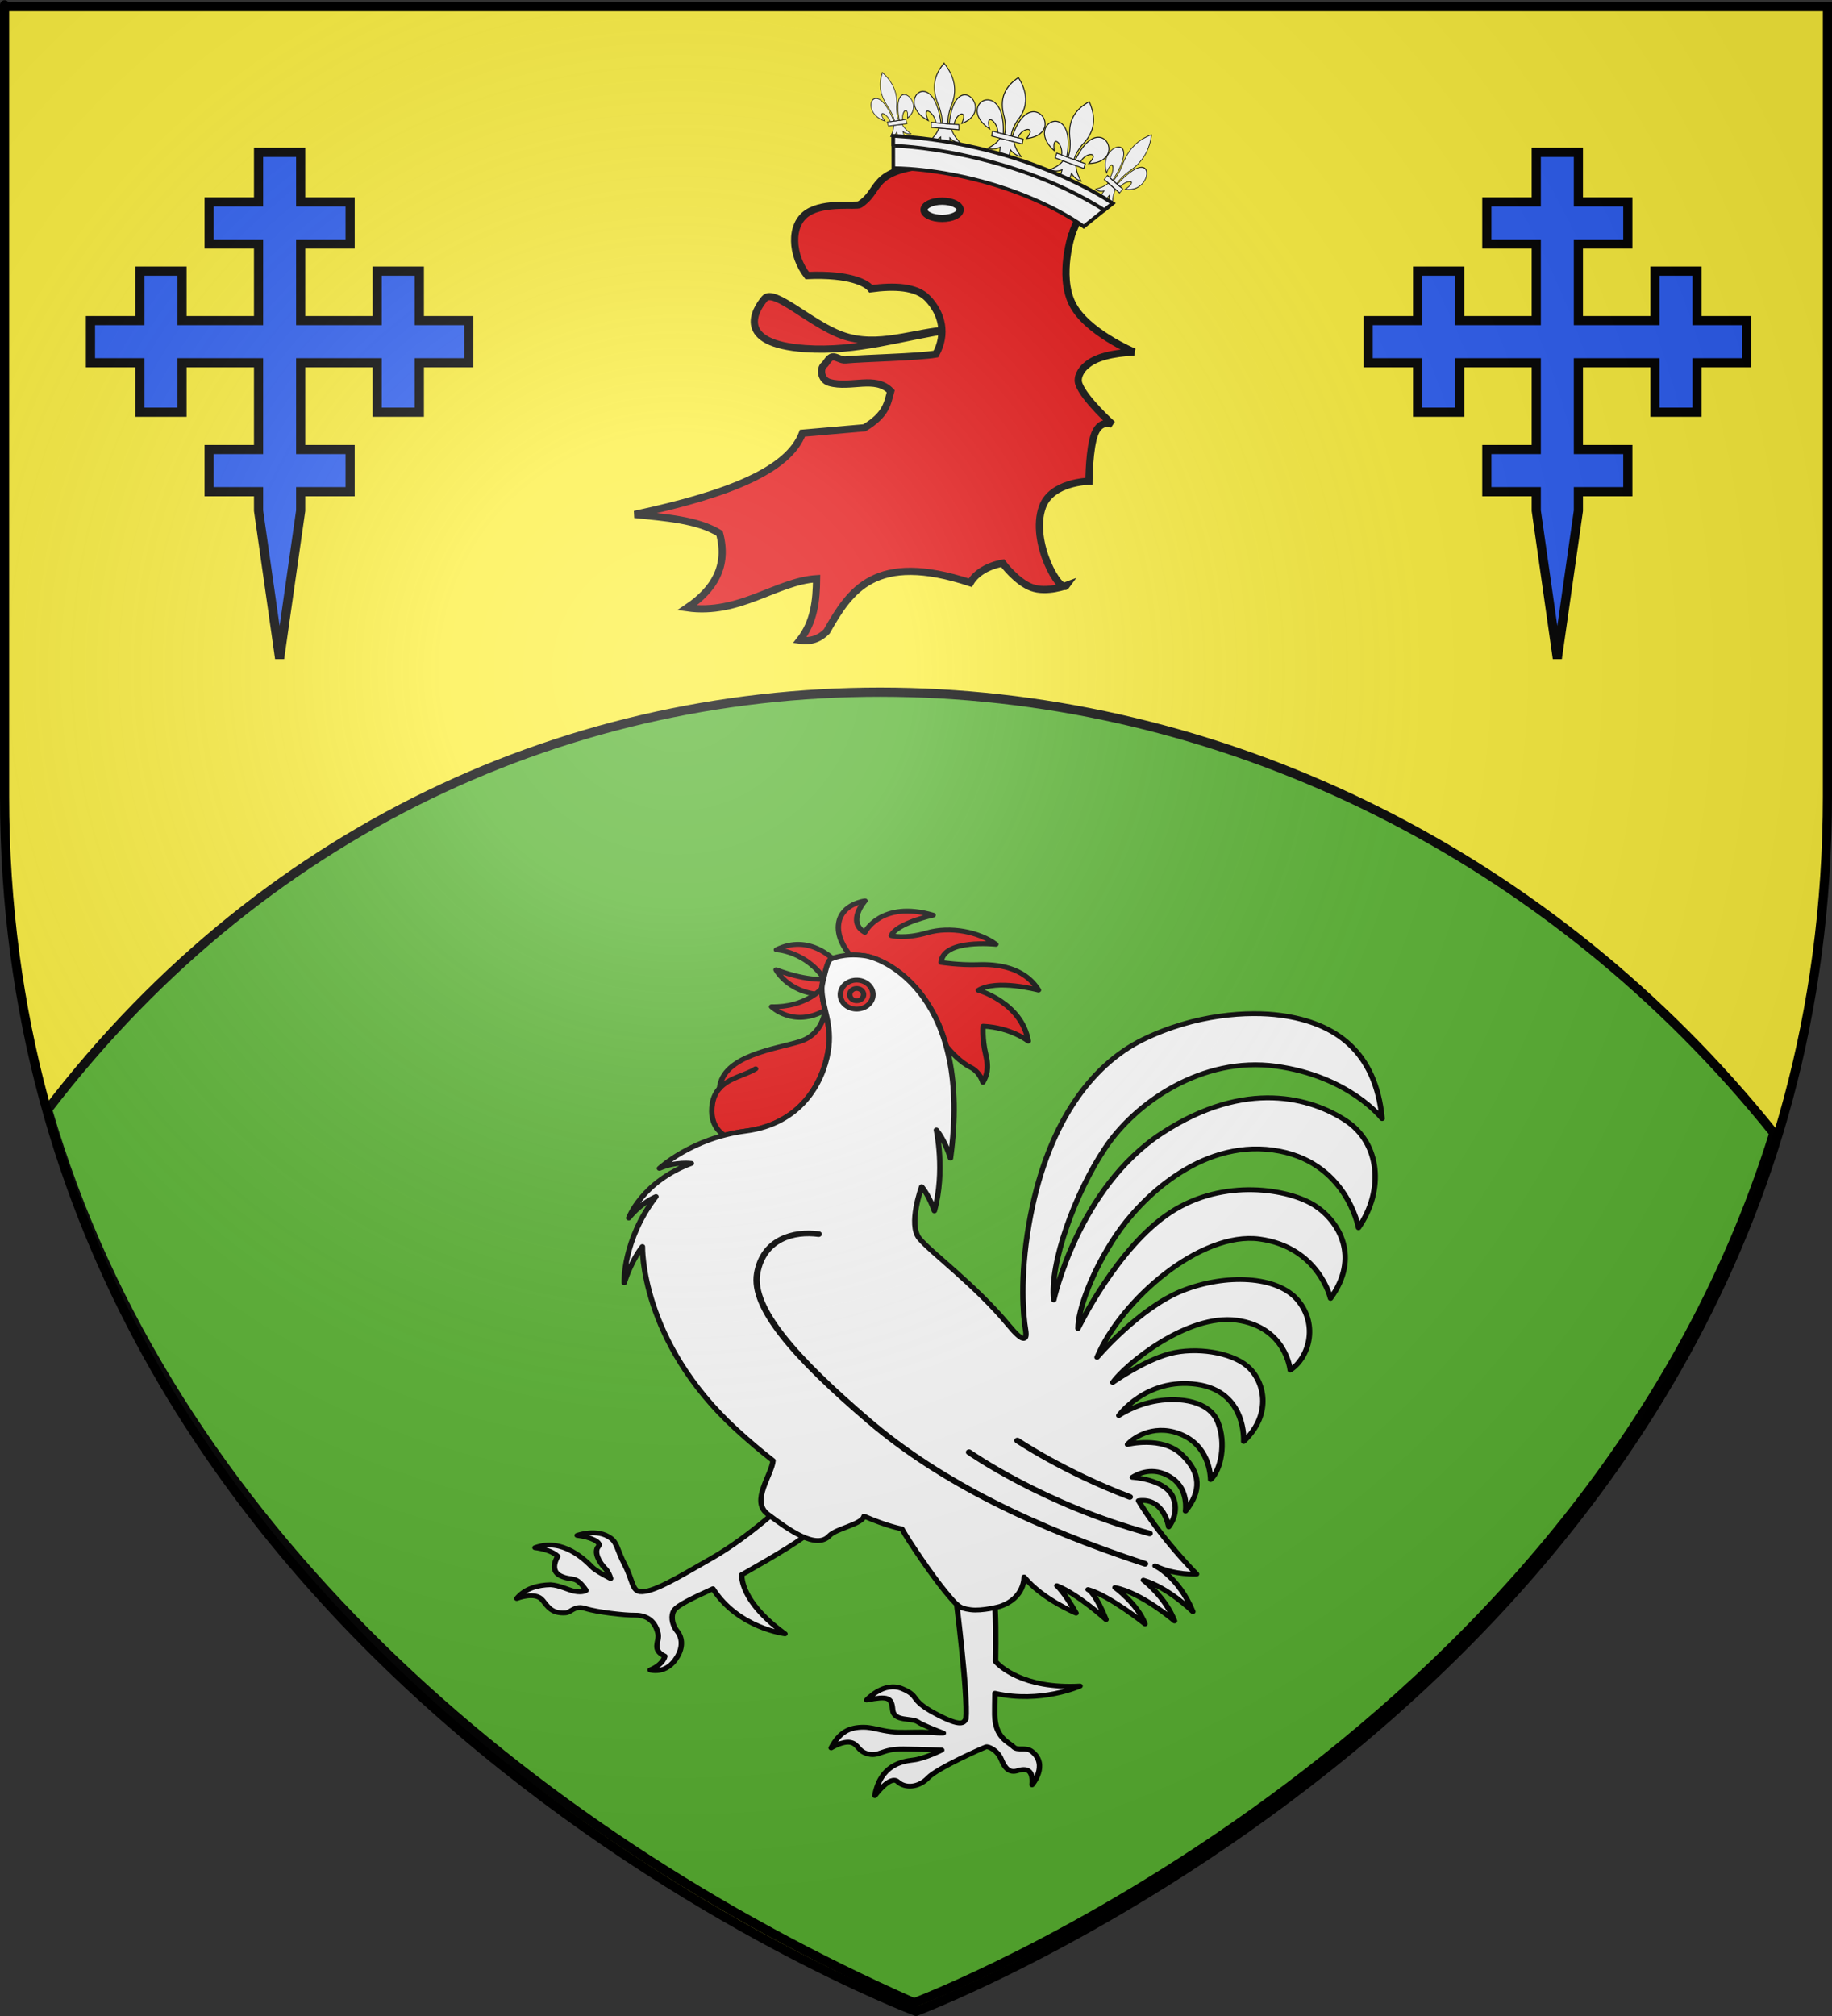
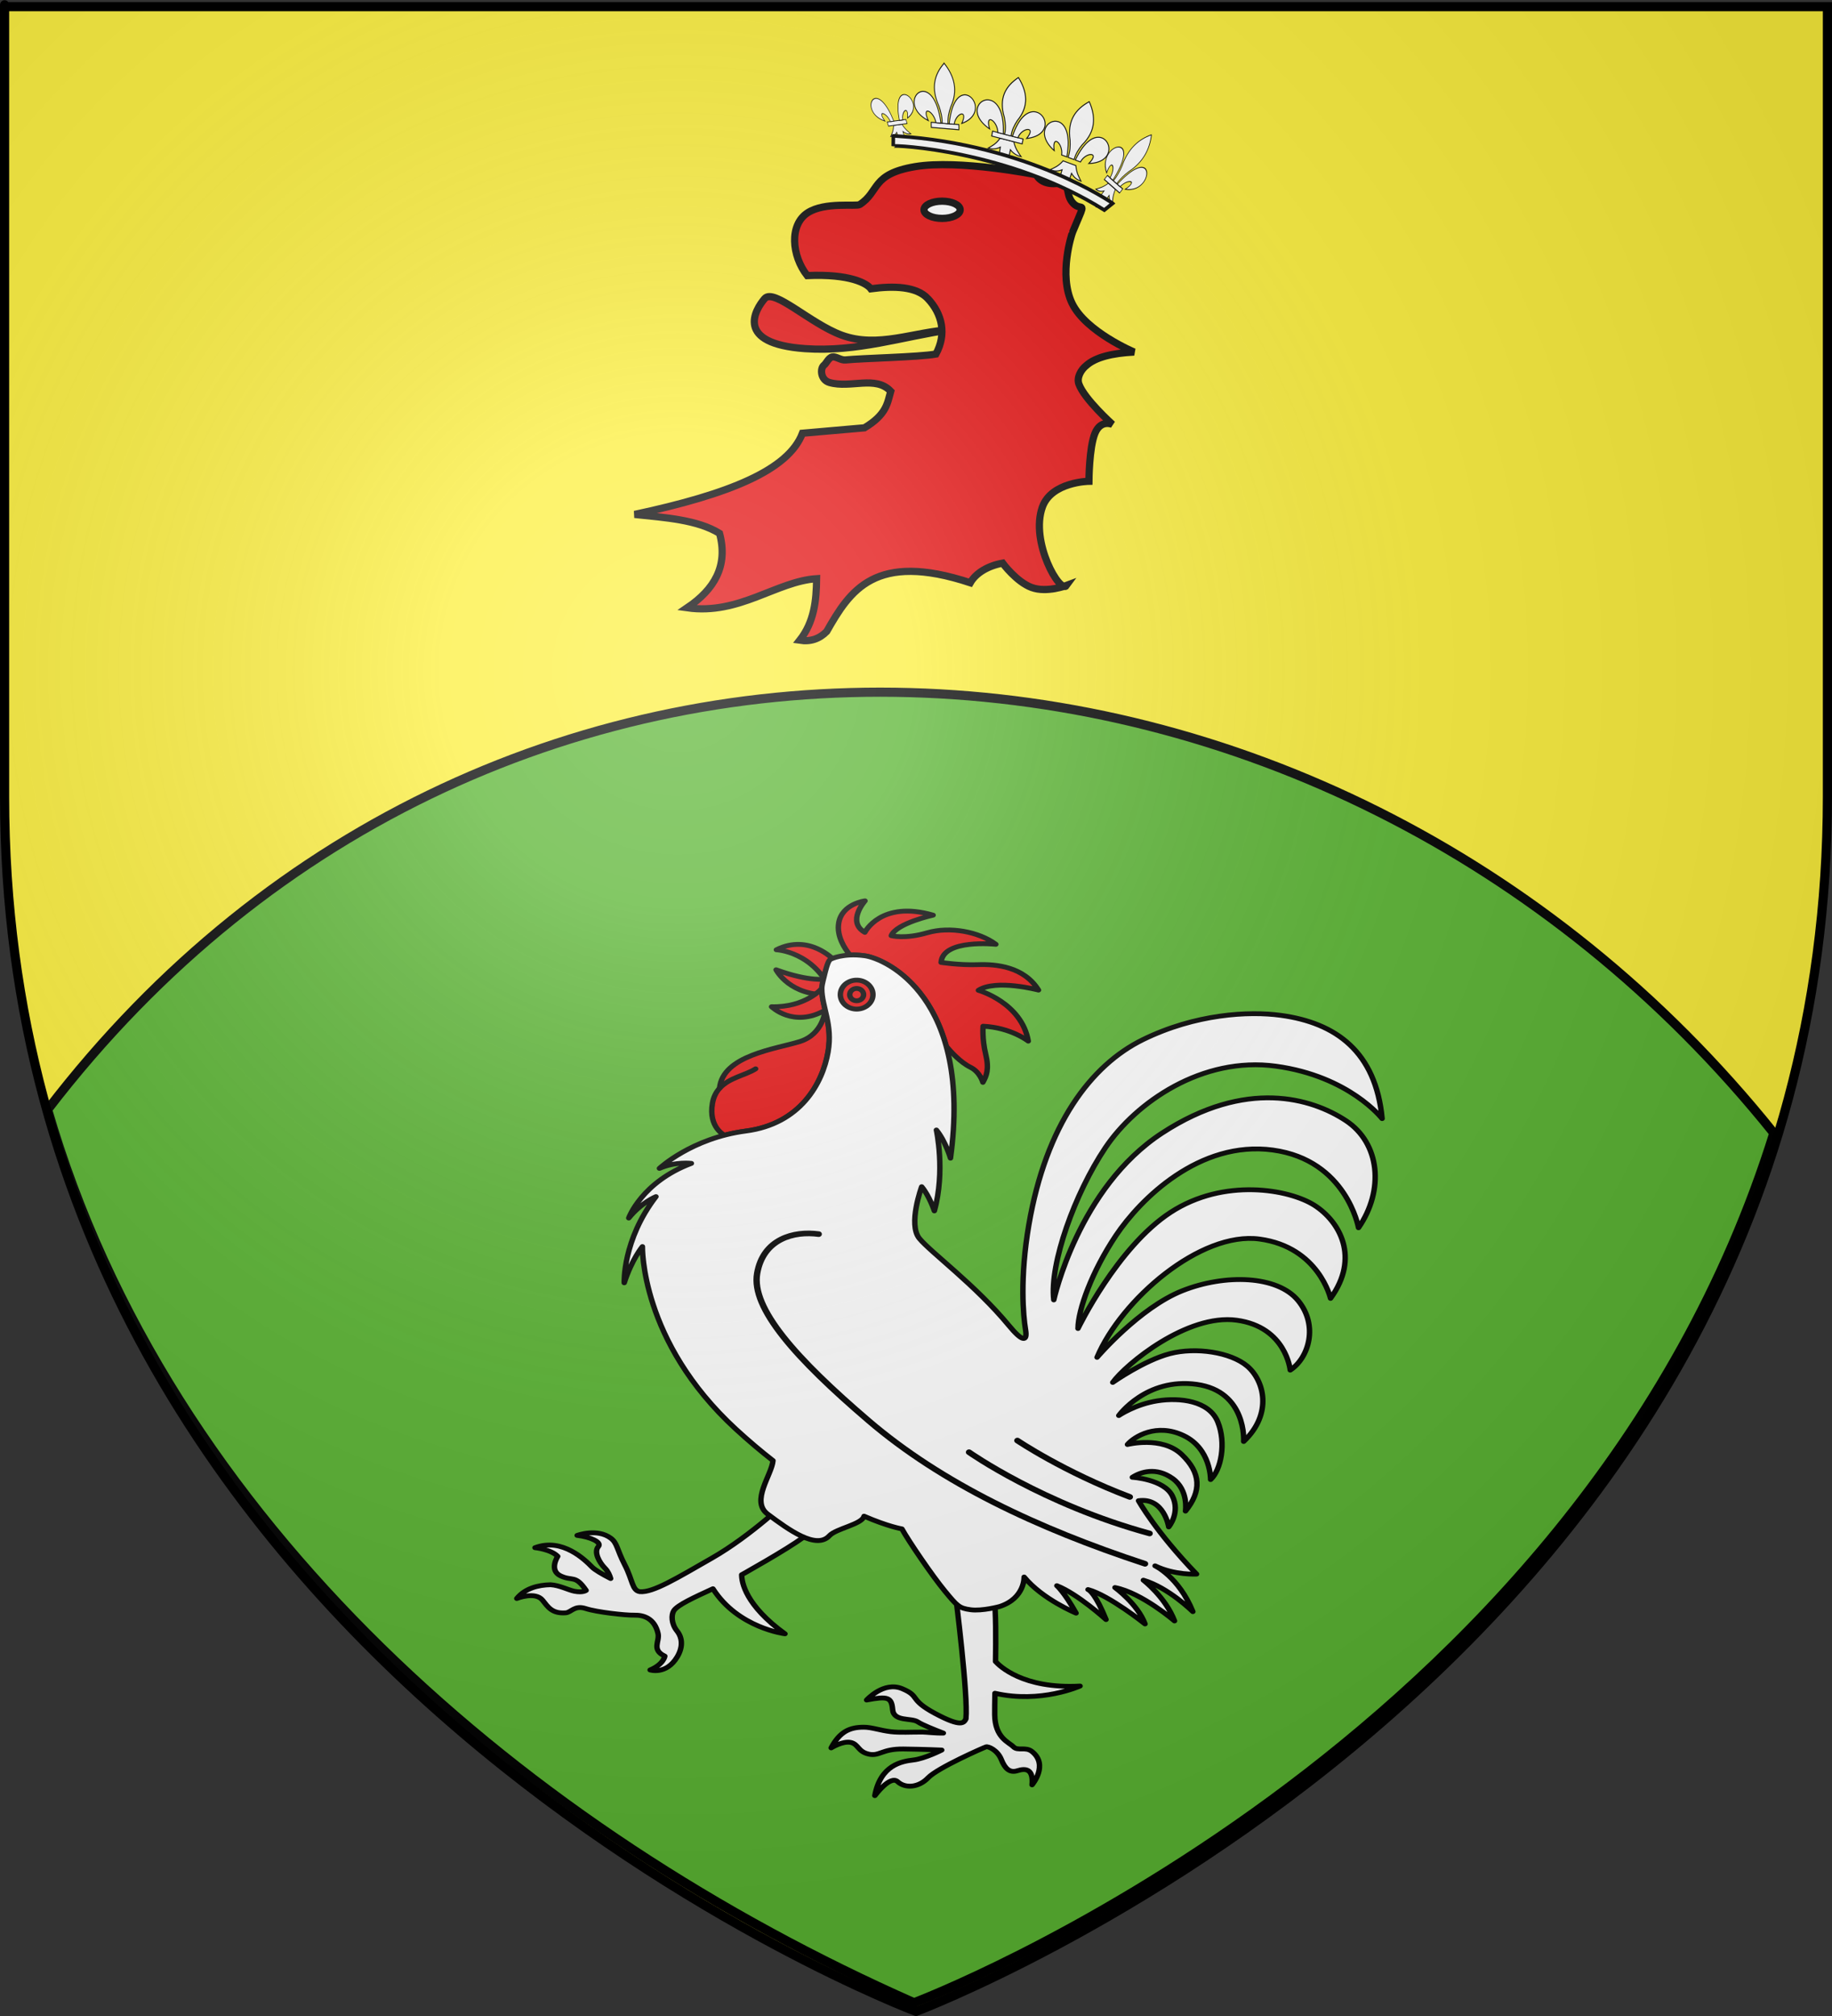
<svg xmlns="http://www.w3.org/2000/svg" xmlns:ns1="http://sodipodi.sourceforge.net/DTD/sodipodi-0.dtd" xmlns:ns2="http://www.inkscape.org/namespaces/inkscape" xmlns:xlink="http://www.w3.org/1999/xlink" height="660" width="600" version="1.0" id="svg2" ns1:version="0.32" ns2:version="0.48.1 r9760" ns1:docname="Blason ville fr Baudrémont 55.svg" ns2:export-filename="/Users/olivier/Desktop/Blason Rouge/Blason_Vide_3D.png" ns2:export-xdpi="144" ns2:export-ydpi="144" ns2:output_extension="org.inkscape.output.svg.inkscape">
  <rect width="100%" height="100%" fill="#333333" stroke="none" />
  <ns1:namedview ns2:window-height="642" ns2:window-width="922" ns2:pageshadow="2" ns2:pageopacity="0.0" guidetolerance="10.0" gridtolerance="10.0" objecttolerance="10.0" borderopacity="1.0" bordercolor="#666666" pagecolor="#ffffff" id="base" showgrid="false" height="660px" ns2:zoom="0.64308313" ns2:cx="81.685394" ns2:cy="329.66161" ns2:window-x="252" ns2:window-y="0" ns2:current-layer="layer3-6" showguides="true" ns2:guide-bbox="true" ns2:window-maximized="0">
    <ns1:guide orientation="0,1" position="622.004,292.342" id="guide11799" />
    <ns1:guide orientation="1,0" position="300,185.714" id="guide11801" />
  </ns1:namedview>
  <desc id="desc4">Flag of Canton of Valais (Wallis)</desc>
  <defs id="defs6">
    <ns2:perspective ns1:type="inkscape:persp3d" ns2:vp_x="0 : 330 : 1" ns2:vp_y="0 : 1000 : 0" ns2:vp_z="600 : 330 : 1" ns2:persp3d-origin="300 : 220 : 1" id="perspective35" />
    <linearGradient id="linearGradient2893">
      <stop style="stop-color:white;stop-opacity:0.314;" offset="0" id="stop2895" />
      <stop id="stop2897" offset="0.19" style="stop-color:white;stop-opacity:0.251;" />
      <stop style="stop-color:#6b6b6b;stop-opacity:0.125;" offset="0.6" id="stop2901" />
      <stop style="stop-color:black;stop-opacity:0.125;" offset="1" id="stop2899" />
    </linearGradient>
    <linearGradient id="linearGradient2885">
      <stop id="stop2887" offset="0" style="stop-color:white;stop-opacity:1;" />
      <stop style="stop-color:white;stop-opacity:1;" offset="0.229" id="stop2891" />
      <stop id="stop2889" offset="1" style="stop-color:black;stop-opacity:1;" />
    </linearGradient>
    <linearGradient id="linearGradient2955">
      <stop id="stop2867" offset="0" style="stop-color:#fd0000;stop-opacity:1;" />
      <stop style="stop-color:#e77275;stop-opacity:0.659;" offset="0.5" id="stop2873" />
      <stop style="stop-color:black;stop-opacity:0.323;" offset="1" id="stop2959" />
    </linearGradient>
    <radialGradient ns2:collect="always" xlink:href="#linearGradient2955" id="radialGradient2961" cx="225.524" cy="218.901" fx="225.524" fy="218.901" r="300" gradientTransform="matrix(-4.167939e-4,2.183,-1.884,-3.599562e-4,615.597,-289.121)" gradientUnits="userSpaceOnUse" />
    <polygon id="star" transform="scale(53,53)" points="0,-1 0.588,0.809 -0.951,-0.309 0.951,-0.309 -0.588,0.809 0,-1 " />
    <clipPath id="clip">
      <path d="M 0,-200 L 0,600 L 300,600 L 300,-200 L 0,-200 z " id="path10" />
    </clipPath>
    <radialGradient ns2:collect="always" xlink:href="#linearGradient2955" id="radialGradient1911" gradientUnits="userSpaceOnUse" gradientTransform="matrix(-4.167939e-4,2.183,-1.884,-3.599562e-4,615.597,-289.121)" cx="225.524" cy="218.901" fx="225.524" fy="218.901" r="300" />
    <radialGradient ns2:collect="always" xlink:href="#linearGradient2955" id="radialGradient2865" gradientUnits="userSpaceOnUse" gradientTransform="matrix(0,1.749,-1.593,-1.049767e-7,551.788,-191.29)" cx="225.524" cy="218.901" fx="225.524" fy="218.901" r="300" />
    <radialGradient ns2:collect="always" xlink:href="#linearGradient2955" id="radialGradient2871" gradientUnits="userSpaceOnUse" gradientTransform="matrix(0,1.386,-1.323,-5.741131e-8,-158.082,-109.541)" cx="225.524" cy="218.901" fx="225.524" fy="218.901" r="300" />
    <radialGradient ns2:collect="always" xlink:href="#linearGradient2893" id="radialGradient3163" gradientUnits="userSpaceOnUse" gradientTransform="matrix(1.353,0,0,1.349,-77.629,-85.747)" cx="221.445" cy="226.331" fx="221.445" fy="226.331" r="300" />
    <ns2:perspective id="perspective205" ns2:persp3d-origin="243.16164 : 59.131053 : 1" ns2:vp_z="486.32327 : 88.696579 : 1" ns2:vp_y="0 : 1000 : 0" ns2:vp_x="0 : 88.696579 : 1" ns1:type="inkscape:persp3d" />
    <ns2:perspective id="perspective204" ns2:persp3d-origin="250 : 186.33333 : 1" ns2:vp_z="500 : 279.5 : 1" ns2:vp_y="0 : 1000 : 0" ns2:vp_x="0 : 279.5 : 1" ns1:type="inkscape:persp3d" />
    <radialGradient r="300" fy="226.331" fx="221.445" cy="226.331" cx="221.445" gradientTransform="matrix(1.354,0,0,0.977,-78.011,118.896)" gradientUnits="userSpaceOnUse" id="radialGradient3163-3" xlink:href="#linearGradient2893-3" ns2:collect="always" />
    <linearGradient id="linearGradient2893-3">
      <stop id="stop2895-9" offset="0" style="stop-color:white;stop-opacity:0.314;" />
      <stop style="stop-color:white;stop-opacity:0.251;" offset="0.19" id="stop2897-9" />
      <stop id="stop2901-7" offset="0.6" style="stop-color:#6b6b6b;stop-opacity:0.125;" />
      <stop id="stop2899-0" offset="1" style="stop-color:black;stop-opacity:0.125;" />
    </linearGradient>
    <radialGradient r="300" fy="226.331" fx="221.445" cy="226.331" cx="221.445" gradientTransform="matrix(1.353,0,0,1.349,-77.629,-85.747)" gradientUnits="userSpaceOnUse" id="radialGradient3163-2" xlink:href="#linearGradient2893-7" ns2:collect="always" />
    <radialGradient r="300" fy="218.901" fx="225.524" cy="218.901" cx="225.524" gradientTransform="matrix(0,1.386,-1.323,-5.741131e-8,-158.082,-109.541)" gradientUnits="userSpaceOnUse" id="radialGradient2871-3" xlink:href="#linearGradient2955-7" ns2:collect="always" />
    <radialGradient r="300" fy="218.901" fx="225.524" cy="218.901" cx="225.524" gradientTransform="matrix(0,1.749,-1.593,-1.049767e-7,551.788,-191.29)" gradientUnits="userSpaceOnUse" id="radialGradient2865-0" xlink:href="#linearGradient2955-7" ns2:collect="always" />
    <radialGradient r="300" fy="218.901" fx="225.524" cy="218.901" cx="225.524" gradientTransform="matrix(-4.167939e-4,2.183,-1.884,-3.599562e-4,615.597,-289.121)" gradientUnits="userSpaceOnUse" id="radialGradient1911-6" xlink:href="#linearGradient2955-7" ns2:collect="always" />
    <clipPath id="clip-0">
      <path id="path10-4" d="M 0,-200 L 0,600 L 300,600 L 300,-200 L 0,-200 z " />
    </clipPath>
    <polygon points="0,-1 0.588,0.809 -0.951,-0.309 0.951,-0.309 -0.588,0.809 0,-1 " transform="scale(53,53)" id="star-8" />
    <radialGradient gradientUnits="userSpaceOnUse" gradientTransform="matrix(-4.167939e-4,2.183,-1.884,-3.599562e-4,615.597,-289.121)" r="300" fy="218.901" fx="225.524" cy="218.901" cx="225.524" id="radialGradient2961-4" xlink:href="#linearGradient2955-7" ns2:collect="always" />
    <linearGradient id="linearGradient2955-7">
      <stop style="stop-color:#fd0000;stop-opacity:1;" offset="0" id="stop2867-1" />
      <stop id="stop2873-3" offset="0.5" style="stop-color:#e77275;stop-opacity:0.659;" />
      <stop id="stop2959-8" offset="1" style="stop-color:black;stop-opacity:0.323;" />
    </linearGradient>
    <linearGradient id="linearGradient2885-5">
      <stop style="stop-color:white;stop-opacity:1;" offset="0" id="stop2887-8" />
      <stop id="stop2891-1" offset="0.229" style="stop-color:white;stop-opacity:1;" />
      <stop style="stop-color:black;stop-opacity:1;" offset="1" id="stop2889-4" />
    </linearGradient>
    <linearGradient id="linearGradient2893-7">
      <stop id="stop2895-2" offset="0" style="stop-color:white;stop-opacity:0.314;" />
      <stop style="stop-color:white;stop-opacity:0.251;" offset="0.19" id="stop2897-3" />
      <stop id="stop2901-6" offset="0.6" style="stop-color:#6b6b6b;stop-opacity:0.125;" />
      <stop id="stop2899-5" offset="1" style="stop-color:black;stop-opacity:0.125;" />
    </linearGradient>
    <ns2:perspective id="perspective35-1" ns2:persp3d-origin="300 : 220 : 1" ns2:vp_z="600 : 330 : 1" ns2:vp_y="0 : 1000 : 0" ns2:vp_x="0 : 330 : 1" ns1:type="inkscape:persp3d" />
    <ns2:perspective id="perspective75" ns2:persp3d-origin="300 : 220 : 1" ns2:vp_z="600 : 330 : 1" ns2:vp_y="0 : 1000 : 0" ns2:vp_x="0 : 330 : 1" ns1:type="inkscape:persp3d" />
  </defs>
  <g ns2:groupmode="layer" id="layer3" ns2:label="Fond écu" style="display:inline">
    <path id="path2855" style="fill:#fcef3c;fill-opacity:1;fill-rule:evenodd;stroke:none" d="m 300,658.5 c 0,0 298.5,-112.32 298.5,-397.772 0,-285.452 0,-258.552 0,-258.552 l -597,0 0,258.552 C 1.5,546.18 300,658.5 300,658.5 z" ns1:nodetypes="cccccc" ns2:connector-curvature="0" />
    <path id="path11795" style="fill:#5ab532;fill-opacity:1;fill-rule:evenodd;stroke:#000000;stroke-width:3;stroke-linecap:butt;stroke-linejoin:miter;stroke-miterlimit:4;stroke-opacity:1;stroke-dasharray:none;display:inline" d="m 299.35,655.665 c 0,0 218.467,-82.205 281.603,-284.691 C 433.971,187.825 162.058,172.078 15.595,363.265 54.801,498.583 172.654,599.716 299.35,655.665 z" ns1:nodetypes="cccc" ns2:connector-curvature="0" />
    <g id="Layer_x0020_1" transform="translate(-123.765,-47.355)">
      <g id="g3971" transform="matrix(-1,0,0,1,94.988,-55.976)">
        <g id="g23099" transform="matrix(0.83,-0.107,0.099,0.903,-356.325,-13.032)" />
      </g>
    </g>
    <g id="g3578" transform="matrix(0.593,0,0,0.527,123.588,280.543)">
      <g transform="translate(0.914,-0.835)" style="display:inline" ns2:label="Fond écu" id="layer3-9">
        <g transform="translate(17.006,-51.005)" id="g3431" style="fill:#e20909;display:inline">
          <path style="fill:#ffffff;fill-opacity:1;stroke:#000000;stroke-width:3;stroke-linecap:round;stroke-linejoin:round;stroke-miterlimit:4;stroke-dasharray:none" d="m 207.202,534.455 c -21.732,-17.689 -23.891,-31.867 -23.911,-36.706 0.674,-0.411 1.338,-0.82 1.984,-1.233 14.468,-9.234 34.523,-22.441 36.775,-26.671 2.25,-4.228 -12.722,-18.929 -12.722,-18.929 0,0 -20.634,22.452 -42.424,36.473 -19.502,12.548 -32.627,21.609 -39.84,20.89 l 0,0 c -4.331,-0.752 -3.895,-7.044 -8.314,-16.64 -4.418,-9.598 -4.125,-13.512 -7.712,-16.561 -7.523,-6.394 -18.603,-1.76 -18.603,-1.76 7.305,0.956 13.801,4.228 11.687,6.952 -2.592,3.342 0.427,9.752 3.677,13.436 1.691,1.917 2.617,4.388 3.126,6.41 -4.552,-2.629 -8.676,-5.288 -10.349,-7.216 -3.499,-4.032 -16.25,-18.417 -31.42,-11.944 0,0 8.806,0.996 12.553,5.378 0,0 -5.02,8.618 1.577,12.129 6.598,3.512 8.082,-0.91 14.088,9.018 0,0 -1.727,1.571 -6.4,0.555 -3.387,-0.735 -8.19,-3.735 -13.277,-4.068 -6.869,0.176 -14.004,2.21 -18.602,8.539 0,0 10.201,-4.585 14.206,1.047 2.98,4.192 5.216,8.473 12.746,7.87 3.146,-0.252 4.905,-4.934 11.069,-2.672 6.164,2.264 21.964,4.24 26.918,4.11 4.954,-0.131 11.201,1.87 13.082,11.52 0.938,4.814 -3.821,9.934 3.728,13.952 0,0 -0.566,4.991 -8.117,8.571 0,0 8.92,3.228 14.954,-8.108 3.061,-5.752 3.123,-11.58 -0.104,-16.121 -3.229,-4.539 -3.177,-9.941 -1.827,-12.478 1.926,-3.619 11.345,-8.404 21.667,-13.753 13.881,24.444 39.787,28.007 39.787,28.007 z" id="path2519" ns2:connector-curvature="0" />
          <path style="fill:#ffffff;fill-opacity:1;stroke:#000000;stroke-width:3;stroke-linecap:round;stroke-linejoin:round;stroke-miterlimit:4;stroke-dasharray:none" d="m 343.607,607.564 c -3.583,-3.181 -7.804,-0.089 -10.267,-2.951 -2.462,-2.863 -10.146,-5.44 -10.286,-19.926 -0.031,-3.294 0.028,-7.927 0.119,-13.315 25.36,6.578 47.001,-4.474 47.001,-4.474 -31.599,1.954 -44.601,-12.619 -46.675,-15.243 0.195,-14.669 0.203,-30.094 -0.714,-39.402 -1.754,-17.792 -21.286,-1.172 -21.286,-1.172 0,0 6.946,61.777 5.647,76.197 -1.126,2.378 -2.264,5.557 -17.029,-3.341 -14.766,-8.9 -7.941,-10.546 -18.16,-15.385 -10.22,-4.839 -19.653,7.025 -19.653,7.025 11.776,-2.482 13.764,-1.754 14.358,5.948 0.594,7.703 10.392,4.92 13.969,7.674 2.225,1.714 9.135,4.824 14.032,6.927 -4.582,0.13 -9.208,-0.61 -11.498,-0.638 -6.41,-0.039 -12.541,0.436 -17.508,-0.232 -5.985,-0.801 -10.51,-2.77 -14.871,-2.786 -7.659,-0.028 -13.217,2.582 -18.077,12.846 0,0 6.337,-4.422 10.728,-3.401 4.394,1.02 3.895,5.66 9.928,7.245 6.035,1.585 7.303,-3.328 19.309,-3.157 12.005,0.17 21.102,0.661 21.102,0.661 0,0 -9.315,5.343 -15.642,6.166 -6.327,0.821 -18.195,3.046 -21.299,22.146 0,0 8.467,-12.955 12.587,-8.672 4.123,4.283 11.569,3.78 16.837,-2.42 5.267,-6.199 30.716,-18.747 31.992,-19.204 1.279,-0.456 6.345,2.049 8.398,7.793 2.053,5.743 4.642,8.559 8.981,7.008 4.338,-1.551 8.888,-1.304 8.033,8.786 0.002,8.6e-4 9.303,-12.39 -0.057,-20.701 z" id="path2521" ns2:connector-curvature="0" />
          <path style="fill:#e20909;stroke:#000000;stroke-width:3;stroke-linecap:round;stroke-linejoin:round" d="m 230.07,127.689 c 0,0 -8.989,1.965 -27.766,-5.749 0,0 7.621,16.818 30.026,15.418 l 3.024,-6.64 -5.284,-3.03 z" id="path2525" ns2:connector-curvature="0" />
          <path style="fill:#e20909;stroke:#000000;stroke-width:3;stroke-linecap:round;stroke-linejoin:round" d="m 202.475,109.518 c 0,0 21.007,0.942 30.864,27.156 l 5.757,-2.284 -4.903,-18.592 c 9.3e-4,-3.7e-4 -13.672,-16.533 -31.718,-6.28 z" id="path2527" ns2:connector-curvature="0" />
          <path style="fill:#e20909;stroke:#000000;stroke-width:3;stroke-linecap:round;stroke-linejoin:round" d="m 229.424,147.033 c -0.97,-4.607 -1.88,-8.941 -1.884,-13.461 l -0.008,0.003 c 0,0 -8.987,11.862 -27.71,11.314 0,0 12.055,13.337 29.602,2.144 z m -3.1e-4,0.002 c -0.003,0.047 -1.014,14.857 -13.916,19.458 -12.923,4.609 -42.725,8.482 -44.43,29.064 -1.894,2.344 -3.312,5.325 -3.919,9.274 -2.326,15.154 6.674,19.869 6.674,19.869 l 0.013,0.002 c 3.686,-1.079 7.616,-1.977 11.794,-2.589 30.05,-4.403 42.348,-29.562 45.358,-49.169 1.628,-10.61 -0.038,-18.61 -1.576,-25.908 z" id="path2529" ns2:connector-curvature="0" />
          <path style="fill:#e20909;stroke:#000000;stroke-width:3;stroke-linecap:round;stroke-linejoin:round" d="m 190.991,183.475 c -5.332,3.913 -14.537,5.429 -19.913,12.081" id="path2531" ns2:connector-curvature="0" />
          <path style="fill:#e20909;stroke:#000000;stroke-width:3;stroke-linecap:round;stroke-linejoin:round" d="m 243.111,112.789 c 2.346,-0.122 5.052,-0.033 8.108,0.436 8.427,1.294 34.643,13.931 45.044,56.229 l 0.009,0.01 c 2.586,3.525 7.977,10.07 13.34,13.026 5.364,2.956 6.895,9.396 6.895,9.396 1.965,-3.965 3.582,-8.176 1.539,-17.601 -2.043,-9.426 -1.419,-17.281 -1.419,-17.281 15.387,0.811 24.948,9.26 24.948,9.26 -3.679,-24.025 -27.534,-31.566 -27.534,-31.566 9.722,-7.134 33.179,-0.141 33.179,-0.141 -8.034,-14.612 -23.496,-16.21 -33.448,-15.799 -9.951,0.411 -20.341,-1.377 -20.341,-1.377 0.914,-14.79 30.23,-11.258 30.23,-11.258 -9.269,-7.822 -25.415,-11.269 -37.871,-7.171 -12.457,4.098 -19.86,1.798 -19.86,1.798 2.738,-7.723 23.091,-12.742 23.091,-12.742 -28.795,-9.462 -37.706,10.692 -37.706,10.692 -10.231,-6.611 0.095,-19.568 0.095,-19.568 0,0 -12.676,1.738 -14.509,13.672 -1.263,8.238 3.278,15.979 6.21,19.986 z" id="path2533" ns2:connector-curvature="0" />
          <path id="path2535" d="m 476.704,233.93 c 40.632,6.238 47.269,48.264 47.269,48.264 14.351,-23.39 11.85,-52.568 -6.95,-66.506 -18.801,-13.938 -55.14,-26.352 -101.52,7.682 -46.378,34.034 -59.83,103.662 -59.83,103.662 -2.368,-22.468 11.629,-66.272 28.469,-94.517 16.843,-28.243 53.529,-56.931 94.162,-50.693 40.632,6.238 58.696,32.569 58.696,32.569 -3.51,-41.548 -25.482,-59.463 -55.886,-64.131 -17.9,-2.748 -47.275,-0.859 -76.187,15.062 -28.911,15.921 -53.531,53.15 -62.996,114.809 -5.104,33.246 -3.114,56.915 -1.873,65.249 1.242,8.334 -2.082,7.242 -9.137,-2.373 -18.439,-25.129 -43.056,-45.388 -49.47,-54.128 -6.415,-8.742 1.258,-32.187 1.258,-32.187 4.33,5.899 6.999,15.035 6.999,15.035 6.112,-24.656 1.121,-50.242 1.121,-50.242 4.971,6.774 7.787,17.483 7.787,17.483 12.149,-99.349 -35.462,-123.914 -47.396,-125.746 -11.934,-1.832 -18.643,2.082 -18.643,2.082 -1.457,0.673 -2.377,4.139 -4.326,13.26 -0.343,1.599 -0.722,3.46 -0.721,5.012 0.015,11.675 6.126,22.057 3.469,39.363 -3.01,19.606 -15.307,44.766 -45.358,49.169 -30.051,4.403 -47.77,23.205 -47.77,23.205 9.113,-4.418 17.637,-3.11 17.637,-3.11 -27.524,11.626 -34.588,33.954 -34.588,33.954 7.013,-9.684 15.033,-13.3 15.033,-13.3 -18.496,27.02 -17.526,53.539 -17.526,53.539 4.163,-14.485 10.047,-22.501 10.047,-22.501 0,0 -1.263,58.75 51.617,113.402 7.106,7.343 13.955,13.825 20.492,19.557 -0.619,8.854 -12.522,25.178 -2.949,33.226 11.849,9.963 26.939,22.218 34.106,13.431 3.676,-4.508 18.092,-7.068 19.131,-12.139 13.215,6.441 20.921,7.897 20.921,7.897 3.69,7.545 16.718,29.08 23.633,38.504 6.916,9.425 7.878,10.735 14.27,11.716 6.394,0.982 16.163,-2.026 16.163,-2.026 13.878,-5.142 13.424,-18.299 13.424,-18.299 10.224,13.931 28.695,22.437 28.695,22.437 -6.551,-13.219 -10.617,-17.043 -10.617,-17.043 11.575,5.122 27.162,21.038 27.162,21.038 -5.637,-15.588 -8.987,-18.2 -9.933,-18.638 11.73,3.593 31.475,21.363 31.475,21.363 -4.059,-12.403 -16.599,-22.616 -16.599,-22.616 14.908,3.307 32.88,20.752 32.88,20.752 -4.989,-14.871 -17.198,-25.326 -17.198,-25.326 13.836,4.596 27.321,19.536 27.321,19.536 -7.804,-21.63 -20.865,-28.434 -20.865,-28.434 10.875,5.887 22.918,5.119 22.918,5.119 -22.575,-26.296 -32.049,-45.581 -32.049,-45.581 14.055,-2.223 16.673,16.27 16.673,16.27 0,0 6.598,-8.875 1.991,-19.278 -4.608,-10.403 -22.079,-11.533 -22.079,-11.533 4.698,-3.447 13.213,-6.502 22.192,0.692 8.976,7.195 7.158,20.295 7.158,20.295 8.884,-12.402 8.678,-23.68 -2.153,-35.232 -10.831,-11.551 -29.887,-6.14 -29.887,-6.14 3.656,-4.868 16.053,-13.629 31.092,-5.503 15.039,8.126 14.813,27.287 14.813,27.287 5.753,-5.903 8.721,-22.705 3.952,-35.845 -4.77,-13.142 -20.929,-15.234 -33.285,-13.06 -12.355,2.175 -21.373,9.129 -21.373,9.129 0,0 15.075,-23.668 42.921,-19.393 27.846,4.275 26.056,35.508 26.056,35.508 16.366,-17.556 11.091,-38.143 1.953,-46.817 -9.139,-8.674 -28.416,-11.925 -42.732,-7.723 -14.314,4.202 -31.533,17.845 -31.533,17.845 7.275,-11.389 41.187,-42.829 68.464,-38.642 27.278,4.188 29.559,31.004 29.559,31.004 10.161,-7.456 15.739,-27.685 4.314,-43.254 -11.425,-15.568 -40.199,-16.641 -63.932,-6.034 -23.732,10.608 -47.065,41.345 -47.065,41.345 13.344,-35.761 57.129,-78.482 89.805,-73.466 32.676,5.016 39.135,36.837 39.135,36.837 16.405,-25.403 5.011,-47.802 -8.87,-57.785 -13.882,-9.984 -49.991,-17.272 -79.488,4.375 -29.499,21.647 -51.112,72.135 -51.112,72.135 0.039,-11.628 7.674,-35.468 20.999,-57.854 13.327,-22.386 46.033,-59.246 86.666,-53.008 z" style="fill:#ffffff;stroke:#000000;stroke-width:3;stroke-linecap:round;stroke-linejoin:round" ns1:nodetypes="ccccccscsssscsccccscsssscccccccccsccsscccccccccccccccccccscscsccscsccsccscscccccc" ns2:connector-curvature="0" />
          <circle d="m 223.767,151.873 c 0,4.975 -4.033,9.008 -9.008,9.008 -4.975,0 -9.008,-4.033 -9.008,-9.008 0,-4.975 4.033,-9.008 9.008,-9.008 4.975,0 9.008,4.033 9.008,9.008 z" style="fill:#e20909;stroke:#000000;stroke-width:3;stroke-miterlimit:4;stroke-dasharray:none" ns1:ry="9.0080004" ns1:rx="9.0080004" ns1:cy="151.873" ns1:cx="214.759" cx="214.759" cy="151.873" r="9.008" id="circle2539" transform="matrix(0.988,0.152,-0.152,0.988,57.701,-45.317)" />
          <circle d="m 218.591,151.873 c 0,2.117 -1.716,3.833 -3.833,3.833 -2.117,0 -3.833,-1.716 -3.833,-3.833 0,-2.117 1.716,-3.833 3.833,-3.833 2.117,0 3.833,1.716 3.833,3.833 z" ns1:ry="3.8329999" ns1:rx="3.8329999" ns1:cy="151.873" ns1:cx="214.758" cx="214.758" cy="151.873" r="3.833" id="circle2541" transform="matrix(0.988,0.152,-0.152,0.988,57.701,-45.317)" style="fill:#e20909;stroke:#000000;stroke-width:3;stroke-miterlimit:4;stroke-dasharray:none" />
          <path style="fill:#ffffff;stroke:#000000;stroke-width:3.5;stroke-linecap:round;stroke-linejoin:round" d="m 225.833,286.159 c -13.639,-2.094 -30.685,2.852 -34,24.447 -3.315,21.595 21.283,52.711 61.577,91.47 40.294,38.761 92.938,66.767 152.655,88.878" id="path2545" ns2:connector-curvature="0" />
          <path style="fill:#ffffff;stroke:#000000;stroke-width:3.5;stroke-linecap:round;stroke-linejoin:round" d="m 308.865,421.642 c 0,0 40.842,32.413 99.729,50.468" id="path2547" ns2:connector-curvature="0" />
          <path style="fill:#ffffff;stroke:#000000;stroke-width:3.5;stroke-linecap:round;stroke-linejoin:round" d="m 335.571,414.399 c 0,0 25.79,19.568 62.097,35.031" id="path2549" ns2:connector-curvature="0" />
          <g id="g10951" transform="matrix(1.687,0,0,1.899,-1158.8,-486.126)">
            <g style="display:inline" ns2:label="Fond écu" id="layer3-6">
              <path d="m 863.994,110.819 c -15.657,2.24 -30.617,7.397 -47.667,6.197 -23.135,-1.628 -16.4,-12.724 -13.241,-16.378 3.011,-3.482 14.886,8.161 25.157,11.952 11.917,4.398 23.835,-1.175 35.75,-1.771 z" style="fill:#e20909;fill-opacity:1;fill-rule:evenodd;stroke:#000000;stroke-width:2.359;stroke-linecap:butt;stroke-linejoin:miter;stroke-miterlimit:4;stroke-opacity:1;stroke-dasharray:none;display:inline" id="path2032" ns2:connector-curvature="0" />
              <path ns1:nodetypes="cccssscssscsccscscscscccccccccccsssscc" d="m 856.491,100.638 c -3.76,-4.009 -11.148,-4.212 -18.647,-3.209 -1.257,-1.719 -6.755,-4.939 -20.854,-4.316 -5.082,-6.463 -5.935,-16.665 0.221,-20.583 5.631,-3.585 15.868,-1.927 16.992,-2.656 6.588,-4.273 3.641,-9.96 18.096,-12.394 14.454,-2.435 39.722,2.656 39.722,2.656 0,0 1.358,3.3 6.544,2.858 5.186,-0.443 2.669,3.026 5.207,6.125 2.538,3.099 4.439,-0.374 2.177,4.882 -2.262,5.257 -2.233,5.391 -2.233,5.391 0,0 -4.524,13.446 0,22.797 4.524,9.351 20.302,15.936 20.302,15.936 -7.139,0.377 -12.645,1.691 -15.668,4.427 -1.692,1.328 -3.155,3.886 -2.427,5.976 1.718,4.937 11.034,13.28 11.034,13.28 0,0 -3.807,-1.771 -5.738,2.877 -1.931,4.648 -1.986,15.714 -1.986,15.714 0,0 -12.248,0.158 -15.227,8.41 -4.124,11.427 5.853,28.67 7.944,25.674 0,0 -6.51,2.49 -11.475,0.664 -4.965,-1.826 -9.489,-7.968 -9.489,-7.968 -4.767,0.867 -8.755,3.201 -10.593,6.418 -31.222,-10.288 -39.383,2.553 -47.005,15.936 -2.367,2.403 -5.284,3.425 -8.827,2.877 4.72,-5.991 5.447,-12.984 5.517,-20.141 -13.118,0.831 -25.281,11.939 -42.37,9.517 8.846,-5.983 13.493,-13.65 10.593,-24.346 -7.269,-4.472 -17.699,-5.14 -27.806,-6.197 30.972,-6.611 50.366,-14.49 54.949,-26.559 l 20.302,-1.771 c 7.312,-4.389 7.513,-8.13 8.606,-11.952 -4.963,-5.279 -13.13,-0.88 -20.082,-2.877 -2.93,-0.842 -3.128,-4.647 -1.736,-5.688 0.696,-0.521 1.462,-2.414 2.656,-2.667 1.195,-0.253 2.818,1.136 4.347,0.983 5.696,-0.569 23.779,-0.912 29.601,-1.924 3.563,-6.543 2.066,-13.123 -2.648,-18.149 z" style="fill:#e20909;fill-opacity:1;fill-rule:evenodd;stroke:#000000;stroke-width:2.359;stroke-linecap:butt;stroke-linejoin:miter;stroke-miterlimit:4;stroke-opacity:1;stroke-dasharray:none;display:inline" id="path2034" ns2:connector-curvature="0" />
              <g style="fill:#ffffff" id="g3878" transform="matrix(0.785,0,0,0.788,612.412,3.76)">
                <path id="path2036" style="fill:#ffffff;fill-opacity:1;fill-rule:evenodd;stroke:#000000;stroke-width:3;stroke-linecap:butt;stroke-linejoin:miter;stroke-miterlimit:4;stroke-opacity:1;stroke-dasharray:none;display:inline" d="m 324.429,86.08 c 0.003,1.976 -3.379,3.579 -7.551,3.579 -4.172,0 -7.554,-1.603 -7.551,-3.579 -0.003,-1.976 3.379,-3.579 7.551,-3.579 4.172,0 7.554,1.603 7.551,3.579 z" ns2:connector-curvature="0" />
                <g transform="matrix(0.267,-0.036,0.105,0.358,282.094,29.583)" id="g6401" style="fill:#ffffff">
                  <path d="m 29.739,62.946 c -2.69,6.351 -6.015,8.922 -9.244,12.043 3.618,0.017 7.225,-0.678 10.963,-3.814 0.064,9.675 1.458,12.982 4.819,16.233 3.323,-3.149 4.858,-6.547 4.847,-16.233 3.738,3.136 7.335,3.83 10.953,3.814 -3.228,-3.121 -6.544,-5.693 -9.234,-12.043 l -13.105,0 z" style="fill:#ffffff;fill-opacity:1;fill-rule:evenodd;stroke:#000000;stroke-width:0.902;stroke-linecap:butt;stroke-linejoin:miter;stroke-miterlimit:4;stroke-opacity:1;stroke-dasharray:none" id="path1914" ns2:connector-curvature="0" />
                  <rect width="29.159" height="4.772" x="21.707" y="58.178" style="fill:#ffffff;fill-opacity:1;fill-rule:nonzero;stroke:#000000;stroke-width:0.902;stroke-linecap:butt;stroke-linejoin:miter;stroke-miterlimit:4;stroke-opacity:1;stroke-dasharray:none;stroke-dashoffset:0;marker:none;visibility:visible;display:inline;overflow:visible" id="rect2782" />
-                   <path d="m 126.281,7.938 c -34.942,37.095 -48.392,79.826 -20.625,133.344 6.342,16.258 11.338,33.045 10.312,52.25 l 20.625,0 c -1.026,-19.205 3.971,-35.992 10.312,-52.25 27.767,-53.518 14.317,-96.249 -20.625,-133.344 z" transform="matrix(0.301,0,0,0.301,-1.678,0)" style="fill:#ffffff;fill-opacity:1;fill-rule:evenodd;stroke:#000000;stroke-width:3;stroke-linecap:butt;stroke-linejoin:miter;stroke-miterlimit:4;stroke-opacity:1;stroke-dasharray:none" id="path1993" ns2:connector-curvature="0" />
                  <path d="m 52.25,100 c -35.235,0.845 -58.727,60.018 15.219,88.875 -24.44,-47.874 20.896,-30.132 26.875,4.656 l 17.531,0 C 102.196,122.87 74.823,99.458 52.25,100 z" transform="matrix(0.301,0,0,0.301,-1.678,0)" style="fill:#ffffff;fill-opacity:1;fill-rule:evenodd;stroke:#000000;stroke-width:3;stroke-linecap:butt;stroke-linejoin:miter;stroke-miterlimit:4;stroke-opacity:1;stroke-dasharray:none" id="path1881" ns2:connector-curvature="0" />
                  <path d="m 198.969,100 c -22.301,0.418 -48.764,24.284 -58.25,93.531 l 17.5,0 C 164.198,158.743 209.565,141.001 185.125,188.875 260.019,159.648 234.946,99.326 198.969,100 z" transform="matrix(0.301,0,0,0.301,-1.678,0)" style="fill:#ffffff;fill-opacity:1;fill-rule:evenodd;stroke:#000000;stroke-width:3;stroke-linecap:butt;stroke-linejoin:miter;stroke-miterlimit:4;stroke-opacity:1;stroke-dasharray:none" id="path2776" ns2:connector-curvature="0" />
                </g>
                <g transform="matrix(0.436,0.112,-0.079,0.428,333.069,26.092)" id="g2513" style="fill:#ffffff">
                  <path d="m 29.739,62.946 c -2.69,6.351 -6.015,8.922 -9.244,12.043 3.618,0.017 7.225,-0.678 10.963,-3.814 0.064,9.675 1.458,12.982 4.819,16.233 3.323,-3.149 4.858,-6.547 4.847,-16.233 3.738,3.136 7.335,3.83 10.953,3.814 -3.228,-3.121 -6.544,-5.693 -9.234,-12.043 l -13.105,0 z" style="fill:#ffffff;fill-opacity:1;fill-rule:evenodd;stroke:#000000;stroke-width:0.902;stroke-linecap:butt;stroke-linejoin:miter;stroke-miterlimit:4;stroke-opacity:1;stroke-dasharray:none" id="path2515" ns2:connector-curvature="0" />
                  <rect width="29.159" height="4.772" x="21.707" y="58.178" style="fill:#ffffff;fill-opacity:1;fill-rule:nonzero;stroke:#000000;stroke-width:0.902;stroke-linecap:butt;stroke-linejoin:miter;stroke-miterlimit:4;stroke-opacity:1;stroke-dasharray:none;stroke-dashoffset:0;marker:none;visibility:visible;display:inline;overflow:visible" id="rect2517" />
                  <path d="m 126.281,7.938 c -34.942,37.095 -48.392,79.826 -20.625,133.344 6.342,16.258 11.338,33.045 10.312,52.25 l 20.625,0 c -1.026,-19.205 3.971,-35.992 10.312,-52.25 27.767,-53.518 14.317,-96.249 -20.625,-133.344 z" transform="matrix(0.301,0,0,0.301,-1.678,0)" style="fill:#ffffff;fill-opacity:1;fill-rule:evenodd;stroke:#000000;stroke-width:3;stroke-linecap:butt;stroke-linejoin:miter;stroke-miterlimit:4;stroke-opacity:1;stroke-dasharray:none" id="path2519-9" ns2:connector-curvature="0" />
                  <path d="m 52.25,100 c -35.235,0.845 -58.727,60.018 15.219,88.875 -24.44,-47.874 20.896,-30.132 26.875,4.656 l 17.531,0 C 102.196,122.87 74.823,99.458 52.25,100 z" transform="matrix(0.301,0,0,0.301,-1.678,0)" style="fill:#ffffff;fill-opacity:1;fill-rule:evenodd;stroke:#000000;stroke-width:3;stroke-linecap:butt;stroke-linejoin:miter;stroke-miterlimit:4;stroke-opacity:1;stroke-dasharray:none" id="path2521-4" ns2:connector-curvature="0" />
                  <path d="m 198.969,100 c -22.301,0.418 -48.764,24.284 -58.25,93.531 l 17.5,0 C 164.198,158.743 209.565,141.001 185.125,188.875 260.019,159.648 234.946,99.326 198.969,100 z" transform="matrix(0.301,0,0,0.301,-1.678,0)" style="fill:#ffffff;fill-opacity:1;fill-rule:evenodd;stroke:#000000;stroke-width:3;stroke-linecap:butt;stroke-linejoin:miter;stroke-miterlimit:4;stroke-opacity:1;stroke-dasharray:none" id="path2523" ns2:connector-curvature="0" />
                </g>
                <g transform="matrix(0.395,0.033,0.007,0.448,303.36,22.967)" id="g2537" style="fill:#ffffff">
-                   <path d="m 29.739,62.946 c -2.69,6.351 -6.015,8.922 -9.244,12.043 3.618,0.017 7.225,-0.678 10.963,-3.814 0.064,9.675 1.458,12.982 4.819,16.233 3.323,-3.149 4.858,-6.547 4.847,-16.233 3.738,3.136 7.335,3.83 10.953,3.814 -3.228,-3.121 -6.544,-5.693 -9.234,-12.043 l -13.105,0 z" style="fill:#ffffff;fill-opacity:1;fill-rule:evenodd;stroke:#000000;stroke-width:0.902;stroke-linecap:butt;stroke-linejoin:miter;stroke-miterlimit:4;stroke-opacity:1;stroke-dasharray:none" id="path2539" ns2:connector-curvature="0" />
                  <rect width="29.159" height="4.772" x="21.707" y="58.178" style="fill:#ffffff;fill-opacity:1;fill-rule:nonzero;stroke:#000000;stroke-width:0.902;stroke-linecap:butt;stroke-linejoin:miter;stroke-miterlimit:4;stroke-opacity:1;stroke-dasharray:none;stroke-dashoffset:0;marker:none;visibility:visible;display:inline;overflow:visible" id="rect2541" />
                  <path d="m 126.281,7.938 c -34.942,37.095 -48.392,79.826 -20.625,133.344 6.342,16.258 11.338,33.045 10.312,52.25 l 20.625,0 c -1.026,-19.205 3.971,-35.992 10.312,-52.25 27.767,-53.518 14.317,-96.249 -20.625,-133.344 z" transform="matrix(0.301,0,0,0.301,-1.678,0)" style="fill:#ffffff;fill-opacity:1;fill-rule:evenodd;stroke:#000000;stroke-width:3;stroke-linecap:butt;stroke-linejoin:miter;stroke-miterlimit:4;stroke-opacity:1;stroke-dasharray:none" id="path2543" ns2:connector-curvature="0" />
                  <path d="m 52.25,100 c -35.235,0.845 -58.727,60.018 15.219,88.875 -24.44,-47.874 20.896,-30.132 26.875,4.656 l 17.531,0 C 102.196,122.87 74.823,99.458 52.25,100 z" transform="matrix(0.301,0,0,0.301,-1.678,0)" style="fill:#ffffff;fill-opacity:1;fill-rule:evenodd;stroke:#000000;stroke-width:3;stroke-linecap:butt;stroke-linejoin:miter;stroke-miterlimit:4;stroke-opacity:1;stroke-dasharray:none" id="path2545-1" ns2:connector-curvature="0" />
                  <path d="m 198.969,100 c -22.301,0.418 -48.764,24.284 -58.25,93.531 l 17.5,0 C 164.198,158.743 209.565,141.001 185.125,188.875 260.019,159.648 234.946,99.326 198.969,100 z" style="fill:#ffffff;fill-opacity:1;fill-rule:evenodd;stroke:#000000;stroke-width:3;stroke-linecap:butt;stroke-linejoin:miter;stroke-miterlimit:4;stroke-opacity:1;stroke-dasharray:none" id="path2547-3" transform="matrix(0.301,0,0,0.301,-1.678,0)" ns2:connector-curvature="0" />
                </g>
                <g transform="matrix(0.219,0.192,-0.272,0.353,396.893,47.11)" id="g2561" style="fill:#ffffff">
                  <path d="m 29.739,62.946 c -2.69,6.351 -6.015,8.922 -9.244,12.043 3.618,0.017 7.225,-0.678 10.963,-3.814 0.064,9.675 1.458,12.982 4.819,16.233 3.323,-3.149 4.858,-6.547 4.847,-16.233 3.738,3.136 7.335,3.83 10.953,3.814 -3.228,-3.121 -6.544,-5.693 -9.234,-12.043 l -13.105,0 z" style="fill:#ffffff;fill-opacity:1;fill-rule:evenodd;stroke:#000000;stroke-width:0.902;stroke-linecap:butt;stroke-linejoin:miter;stroke-miterlimit:4;stroke-opacity:1;stroke-dasharray:none" id="path2563" ns2:connector-curvature="0" />
                  <rect width="29.159" height="4.772" x="21.707" y="58.178" style="fill:#ffffff;fill-opacity:1;fill-rule:nonzero;stroke:#000000;stroke-width:0.902;stroke-linecap:butt;stroke-linejoin:miter;stroke-miterlimit:4;stroke-opacity:1;stroke-dasharray:none;stroke-dashoffset:0;marker:none;visibility:visible;display:inline;overflow:visible" id="rect2565" />
                  <path d="m 126.281,7.938 c -34.942,37.095 -48.392,79.826 -20.625,133.344 6.342,16.258 11.338,33.045 10.312,52.25 l 20.625,0 c -1.026,-19.205 3.971,-35.992 10.312,-52.25 27.767,-53.518 14.317,-96.249 -20.625,-133.344 z" transform="matrix(0.301,0,0,0.301,-1.678,0)" style="fill:#ffffff;fill-opacity:1;fill-rule:evenodd;stroke:#000000;stroke-width:3;stroke-linecap:butt;stroke-linejoin:miter;stroke-miterlimit:4;stroke-opacity:1;stroke-dasharray:none" id="path2567" ns2:connector-curvature="0" />
                  <path d="m 52.25,100 c -35.235,0.845 -58.727,60.018 15.219,88.875 -24.44,-47.874 20.896,-30.132 26.875,4.656 l 17.531,0 C 102.196,122.87 74.823,99.458 52.25,100 z" transform="matrix(0.301,0,0,0.301,-1.678,0)" style="fill:#ffffff;fill-opacity:1;fill-rule:evenodd;stroke:#000000;stroke-width:3;stroke-linecap:butt;stroke-linejoin:miter;stroke-miterlimit:4;stroke-opacity:1;stroke-dasharray:none" id="path2569" ns2:connector-curvature="0" />
                  <path d="m 198.969,100 c -22.301,0.418 -48.764,24.284 -58.25,93.531 l 17.5,0 C 164.198,158.743 209.565,141.001 185.125,188.875 260.019,159.648 234.946,99.326 198.969,100 z" transform="matrix(0.301,0,0,0.301,-1.678,0)" style="fill:#ffffff;fill-opacity:1;fill-rule:evenodd;stroke:#000000;stroke-width:3;stroke-linecap:butt;stroke-linejoin:miter;stroke-miterlimit:4;stroke-opacity:1;stroke-dasharray:none" id="path2571" ns2:connector-curvature="0" />
                </g>
                <g transform="matrix(0.408,0.151,-0.136,0.422,363.762,34.703)" id="g2573" style="fill:#ffffff">
                  <path d="m 29.739,62.946 c -2.69,6.351 -6.015,8.922 -9.244,12.043 3.618,0.017 7.225,-0.678 10.963,-3.814 0.064,9.675 1.458,12.982 4.819,16.233 3.323,-3.149 4.858,-6.547 4.847,-16.233 3.738,3.136 7.335,3.83 10.953,3.814 -3.228,-3.121 -6.544,-5.693 -9.234,-12.043 l -13.105,0 z" style="fill:#ffffff;fill-opacity:1;fill-rule:evenodd;stroke:#000000;stroke-width:0.902;stroke-linecap:butt;stroke-linejoin:miter;stroke-miterlimit:4;stroke-opacity:1;stroke-dasharray:none" id="path2575" ns2:connector-curvature="0" />
-                   <rect width="29.159" height="4.772" x="21.707" y="58.178" style="fill:#ffffff;fill-opacity:1;fill-rule:nonzero;stroke:#000000;stroke-width:0.902;stroke-linecap:butt;stroke-linejoin:miter;stroke-miterlimit:4;stroke-opacity:1;stroke-dasharray:none;stroke-dashoffset:0;marker:none;visibility:visible;display:inline;overflow:visible" id="rect2577" />
                  <path d="m 126.281,7.938 c -34.942,37.095 -48.392,79.826 -20.625,133.344 6.342,16.258 11.338,33.045 10.312,52.25 l 20.625,0 c -1.026,-19.205 3.971,-35.992 10.312,-52.25 27.767,-53.518 14.317,-96.249 -20.625,-133.344 z" transform="matrix(0.301,0,0,0.301,-1.678,0)" style="fill:#ffffff;fill-opacity:1;fill-rule:evenodd;stroke:#000000;stroke-width:3;stroke-linecap:butt;stroke-linejoin:miter;stroke-miterlimit:4;stroke-opacity:1;stroke-dasharray:none" id="path2579" ns2:connector-curvature="0" />
                  <path d="m 52.25,100 c -35.235,0.845 -58.727,60.018 15.219,88.875 -24.44,-47.874 20.896,-30.132 26.875,4.656 l 17.531,0 C 102.196,122.87 74.823,99.458 52.25,100 z" transform="matrix(0.301,0,0,0.301,-1.678,0)" style="fill:#ffffff;fill-opacity:1;fill-rule:evenodd;stroke:#000000;stroke-width:3;stroke-linecap:butt;stroke-linejoin:miter;stroke-miterlimit:4;stroke-opacity:1;stroke-dasharray:none" id="path2581" ns2:connector-curvature="0" />
                  <path d="m 198.969,100 c -22.301,0.418 -48.764,24.284 -58.25,93.531 l 17.5,0 C 164.198,158.743 209.565,141.001 185.125,188.875 260.019,159.648 234.946,99.326 198.969,100 z" style="fill:#ffffff;fill-opacity:1;fill-rule:evenodd;stroke:#000000;stroke-width:3;stroke-linecap:butt;stroke-linejoin:miter;stroke-miterlimit:4;stroke-opacity:1;stroke-dasharray:none" id="path2583" transform="matrix(0.301,0,0,0.301,-1.678,0)" ns2:connector-curvature="0" />
                </g>
-                 <path id="path2593" d="m 304.497,57.777 c 0.431,0.529 -2.038,-0.423 -7.98,-2.355 l 0.029,13.387 c 0,8e-6 17.809,-0.333 41.622,6.773 0.166,0.05 0.328,0.1 0.495,0.151 0.346,0.105 0.683,0.206 1.024,0.313 23.666,7.388 36.272,17.004 36.272,17.004 l 12.094,-9.687 C 385.382,81.751 350.048,68.582 350.811,68.523 l -46.314,-10.746 z" style="fill:#ffffff;stroke:#000000;stroke-width:1.5;stroke-miterlimit:4;stroke-opacity:1;stroke-dasharray:none" ns1:nodetypes="cccssscccc" ns2:connector-curvature="0" />
                <path id="path2595" d="m 401.05,73.54 0,0 z m -13.078,9.838 c 0,0 -34.884,-24.403 -89.904,-27.892 -1.016,-0.095 -1.848,-0.123 -1.532,-0.026 l -0.03,4.182 c 0.112,-0.541 48.39,1.658 88.026,26.554 3.34,-2.749 3.44,-2.817 3.44,-2.817 z m -91.424,-19.46 0,0 z m 87.535,22.607 0,0 z m -13.642,-1.779 c 0,0 0,0 0,0 z" style="fill:#ffffff;fill-opacity:1;fill-rule:nonzero;stroke:#000000;stroke-width:1.5;stroke-linecap:butt;stroke-linejoin:miter;stroke-miterlimit:4;stroke-opacity:1;stroke-dasharray:none;stroke-dashoffset:0;marker:none;visibility:visible;display:inline;overflow:visible;enable-background:accumulate" ns1:nodetypes="cccccccccccccc" ns2:connector-curvature="0" />
              </g>
              <g id="g14086" transform="translate(514.734,29.029)" style="fill:#2b5df2">
                <g ns2:label="Fond ‚Äö√†√∂¬¨¬©cu" id="Écu" style="fill:#2b5df2">
	
</g>
                <g ns2:label="Contour final" id="Liseré" style="fill:#2b5df2">
	
		
</g>
                <g id="Calque_4" style="fill:#2b5df2">
</g>
                <g id="g49" style="fill:#2b5df2">
                  <g style="stroke:#000000;stroke-width:3;stroke-miterlimit:4;stroke-opacity:1;stroke-dasharray:none;fill:#2b5df2" id="g51">
-                     <polygon style="fill:#2b5df2;stroke:#000000;stroke-width:3;stroke-miterlimit:4;stroke-opacity:1;stroke-dasharray:none" id="polygon53" points="122.649,141.001 122.649,140.895 122.649,134.787 107.964,134.787 106.465,134.787 106.465,133.288 106.465,122.496 106.465,120.997 107.964,120.997 122.649,120.997 122.649,92.607 97.594,92.607 97.594,107.293 97.594,108.792 96.095,108.792 85.303,108.792 83.804,108.792 83.804,107.293 83.804,92.607 69.119,92.607 67.62,92.607 67.62,91.108 67.62,80.318 67.62,78.819 69.119,78.819 83.804,78.819 83.804,64.133 83.804,62.634 85.303,62.634 96.095,62.634 97.594,62.634 97.594,64.133 97.594,78.819 122.649,78.819 122.649,53.762 107.964,53.762 106.465,53.762 106.465,52.263 106.465,41.473 106.465,39.974 107.964,39.974 122.649,39.974 122.649,25.286 122.649,23.787 124.148,23.787 134.942,23.787 136.441,23.787 136.441,25.286 136.441,39.974 151.127,39.974 152.626,39.974 152.626,41.473 152.626,52.263 152.626,53.762 151.127,53.762 136.441,53.762 136.441,78.819 161.497,78.819 161.497,64.133 161.497,62.634 162.996,62.634 173.79,62.634 175.289,62.634 175.289,64.133 175.289,78.819 189.974,78.819 191.473,78.819 191.473,80.318 191.473,91.108 191.473,92.607 189.974,92.607 175.289,92.607 175.289,107.293 175.289,108.792 173.79,108.792 162.996,108.792 161.497,108.792 161.497,107.293 161.497,92.607 136.441,92.607 136.441,120.997 151.127,120.997 152.626,120.997 152.626,122.496 152.626,133.288 152.626,134.787 151.127,134.787 136.441,134.787 136.441,140.895 136.441,141.001 136.427,141.106 131.03,178.922 129.545,189.327 129.545,189.327 128.061,178.922 122.664,141.106 " />
-                   </g>
+                     </g>
                  <g id="g55" style="fill:#2b5df2">
		
	</g>
                </g>
                <g style="opacity:0.31;fill:#2b5df2" ns2:label="Reflet final" id="Effet_3D">
                  <radialGradient gradientUnits="userSpaceOnUse" gradientTransform="matrix(1.353,0,0,1.349,-78.414,-268.835)" r="300" cy="361.528" cx="222.024" id="path2875_2_">
                    <stop id="stop61" style="stop-color:#FFFFFF" offset="0" />
                    <stop id="stop63" style="stop-color:#FFFFFF" offset="0.19" />
                    <stop id="stop65" style="stop-color:#6B6B6B" offset="0.6" />
                    <stop id="stop67" style="stop-color:#000000" offset="1" />
                  </radialGradient>
                </g>
              </g>
              <use x="0" y="0" xlink:href="#g14086" id="use14101" transform="translate(418.3,0)" width="600" height="660" />
            </g>
            <g ns2:label="Meubles" id="layer4-7" />
            <g ns2:label="Reflet final" id="layer2-8" />
            <g ns2:label="Contour final" id="layer1-8" />
          </g>
        </g>
      </g>
      <g transform="translate(0.914,-0.835)" style="display:inline" ns2:label="Meubles" id="layer4-8">
        <g style="fill:#fcef3c" transform="matrix(1.001,0,0,0.725,-63.128,-176.192)" ns2:label="Calque 1" id="g6475">
          <g id="g6477" style="fill:#fcef3c;display:inline" transform="translate(62.857,493.791)">
            <g style="fill:#fcef3c" id="g5810" />
          </g>
          <rect style="fill:#fcef3c;fill-opacity:1;stroke-width:5.394;stroke-miterlimit:4;stroke-dasharray:none" id="rect4632" width="0" height="45.714" x="314.286" y="686.648" />
        </g>
      </g>
      <g transform="translate(0.914,-0.835)" style="display:inline" ns2:label="Reflet final" id="layer2-6" />
    </g>
  </g>
  <g ns2:groupmode="layer" id="layer4" ns2:label="Meubles">
    <g id="g23187" />
  </g>
  <g ns2:groupmode="layer" id="layer2" ns2:label="Reflet final" ns1:insensitive="true" style="display:inline">
    <path ns1:nodetypes="cccccc" d="m 300,658.5 c 0,0 298.5,-112.32 298.5,-397.772 0,-285.452 0,-258.552 0,-258.552 l -597,0 0,258.552 C 1.5,546.18 300,658.5 300,658.5 z" style="fill:url(#radialGradient3163);fill-opacity:1;fill-rule:evenodd;stroke:none" id="path2875" ns2:export-xdpi="144" ns2:export-ydpi="144" ns2:connector-curvature="0" />
  </g>
  <g ns2:groupmode="layer" id="layer1" ns2:label="Contour final" ns1:insensitive="true">
    <path ns1:nodetypes="cccccc" d="M 300,658.5 C 300,658.5 1.5,546.18 1.5,260.728 C 1.5,-24.723 1.5,2.176 1.5,2.176 L 598.5,2.176 L 598.5,260.728 C 598.5,546.18 300,658.5 300,658.5 z " style="opacity:1;fill:none;fill-opacity:1;fill-rule:evenodd;stroke:#000000;stroke-width:3;stroke-linecap:butt;stroke-linejoin:miter;stroke-miterlimit:4;stroke-dasharray:none;stroke-opacity:1" id="path1411" ns2:export-xdpi="144" ns2:export-ydpi="144" />
  </g>
</svg>